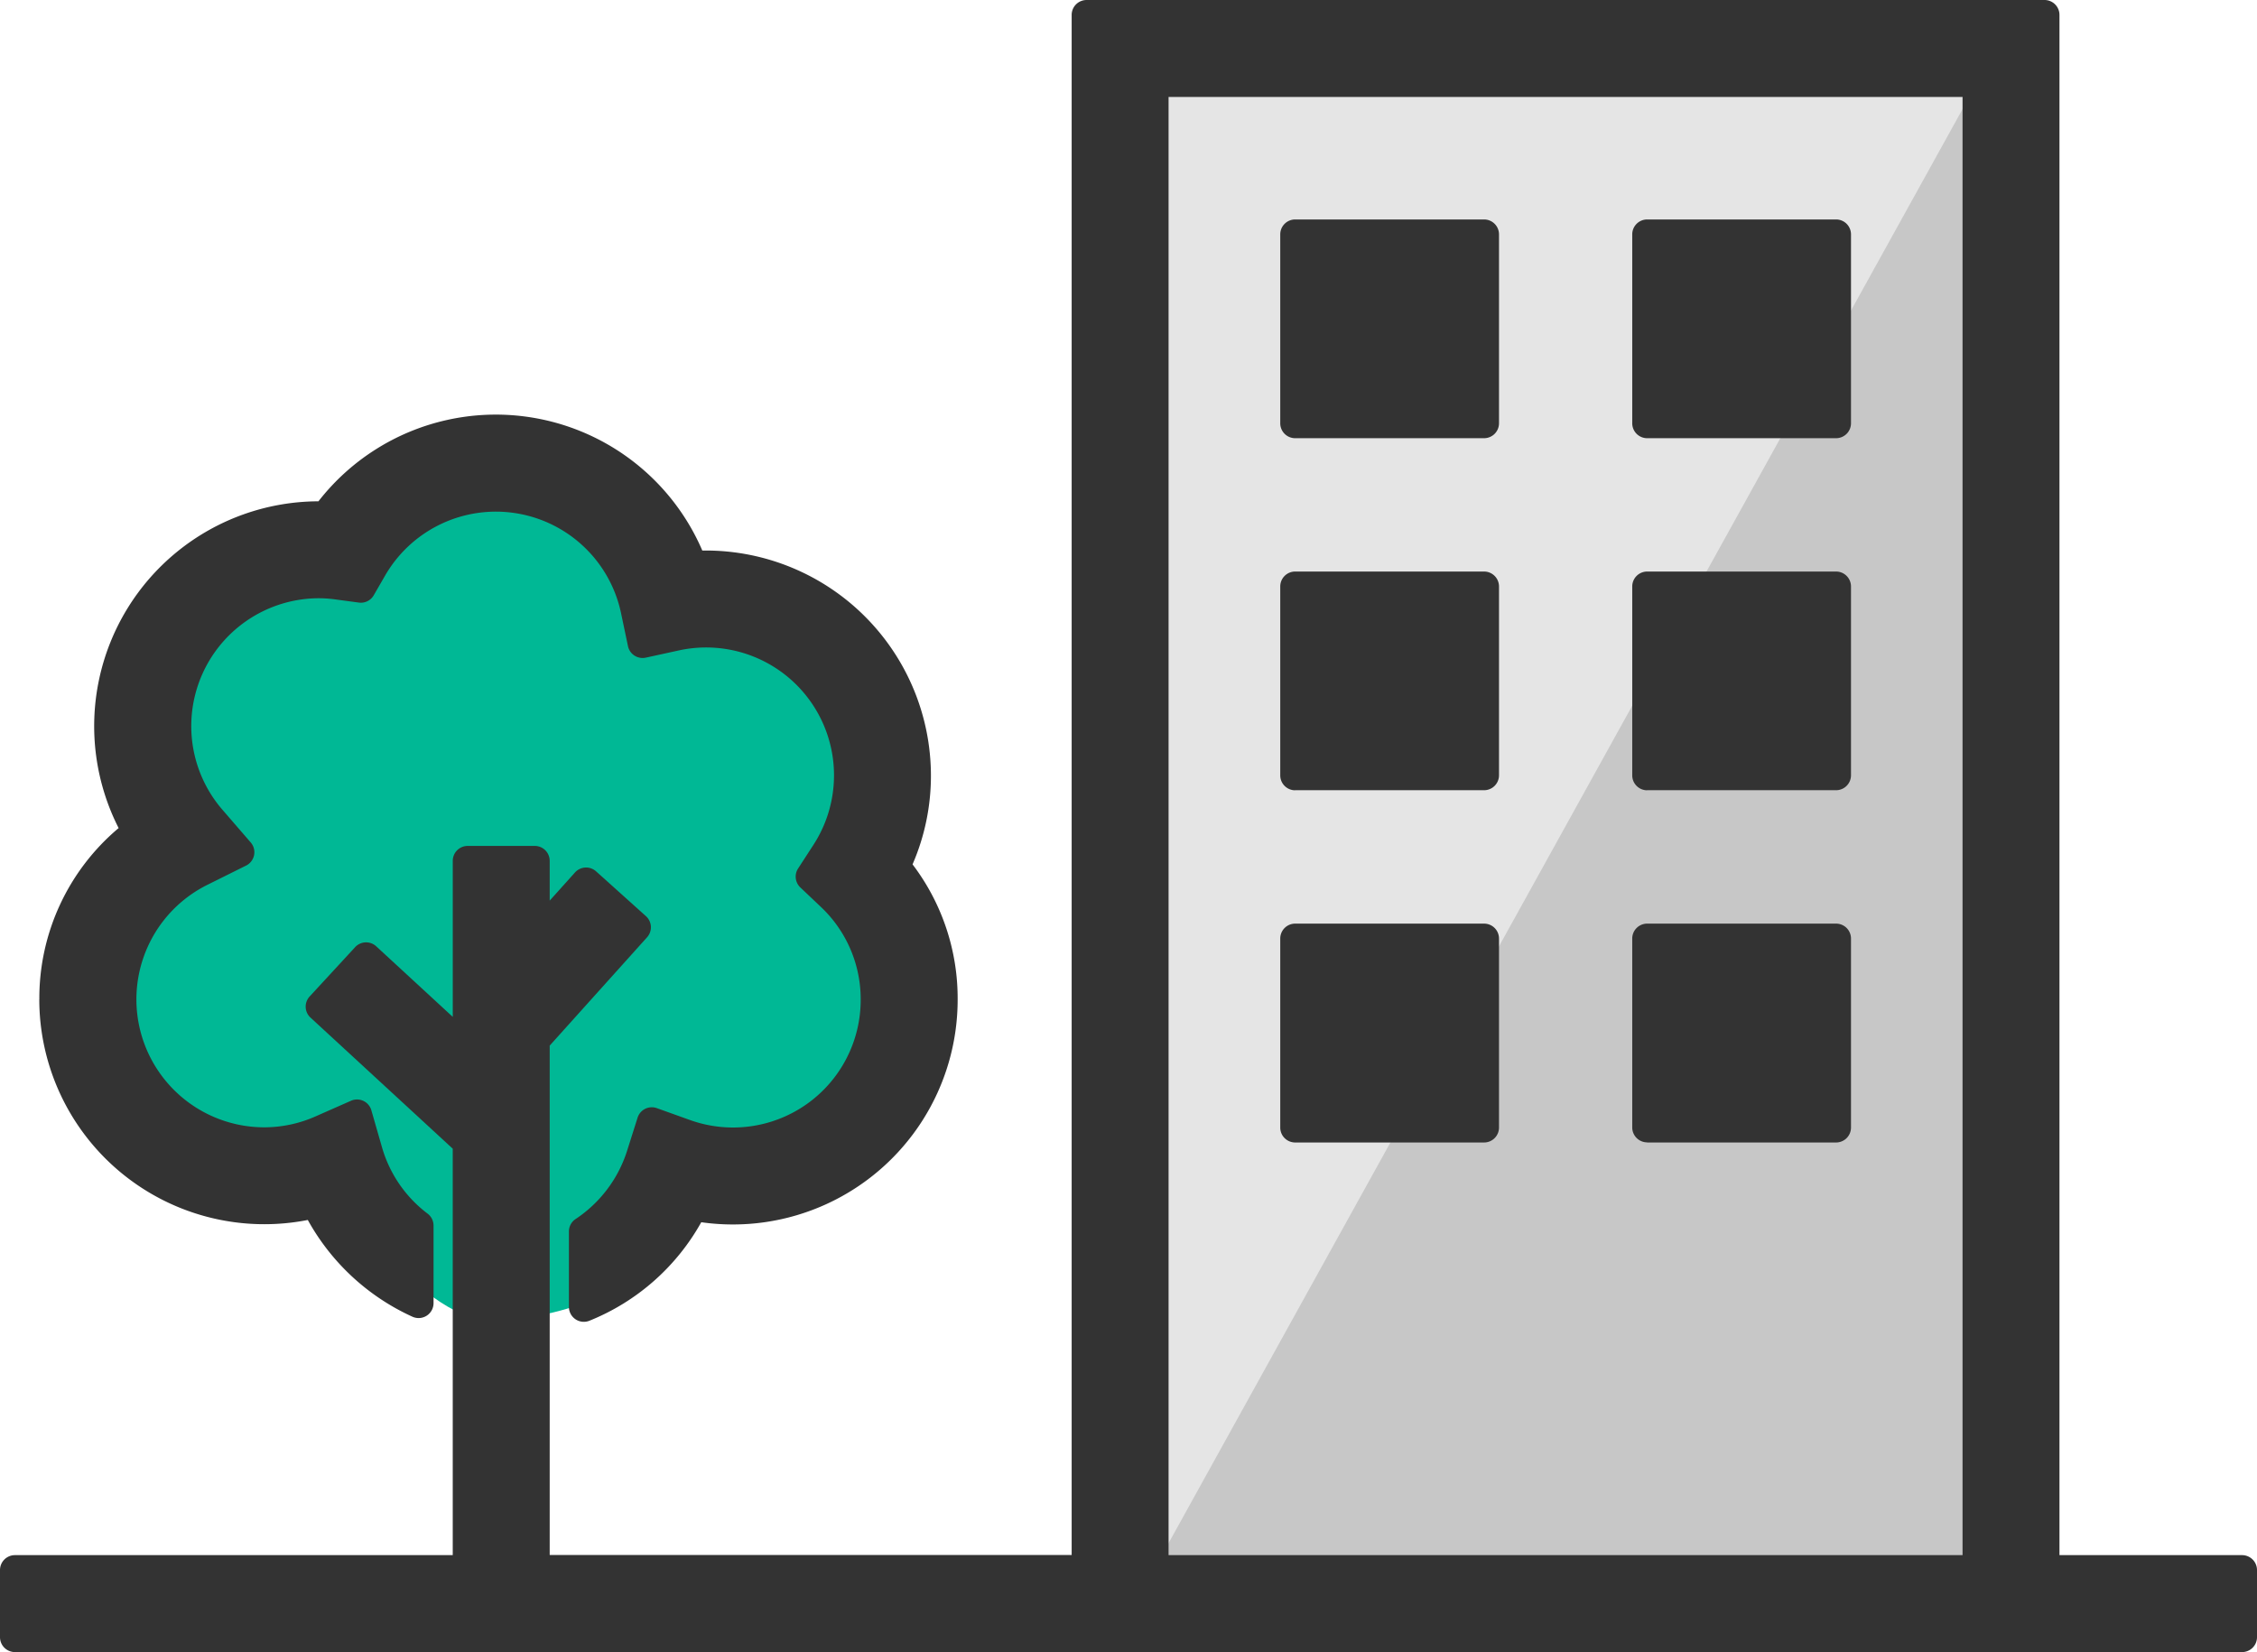
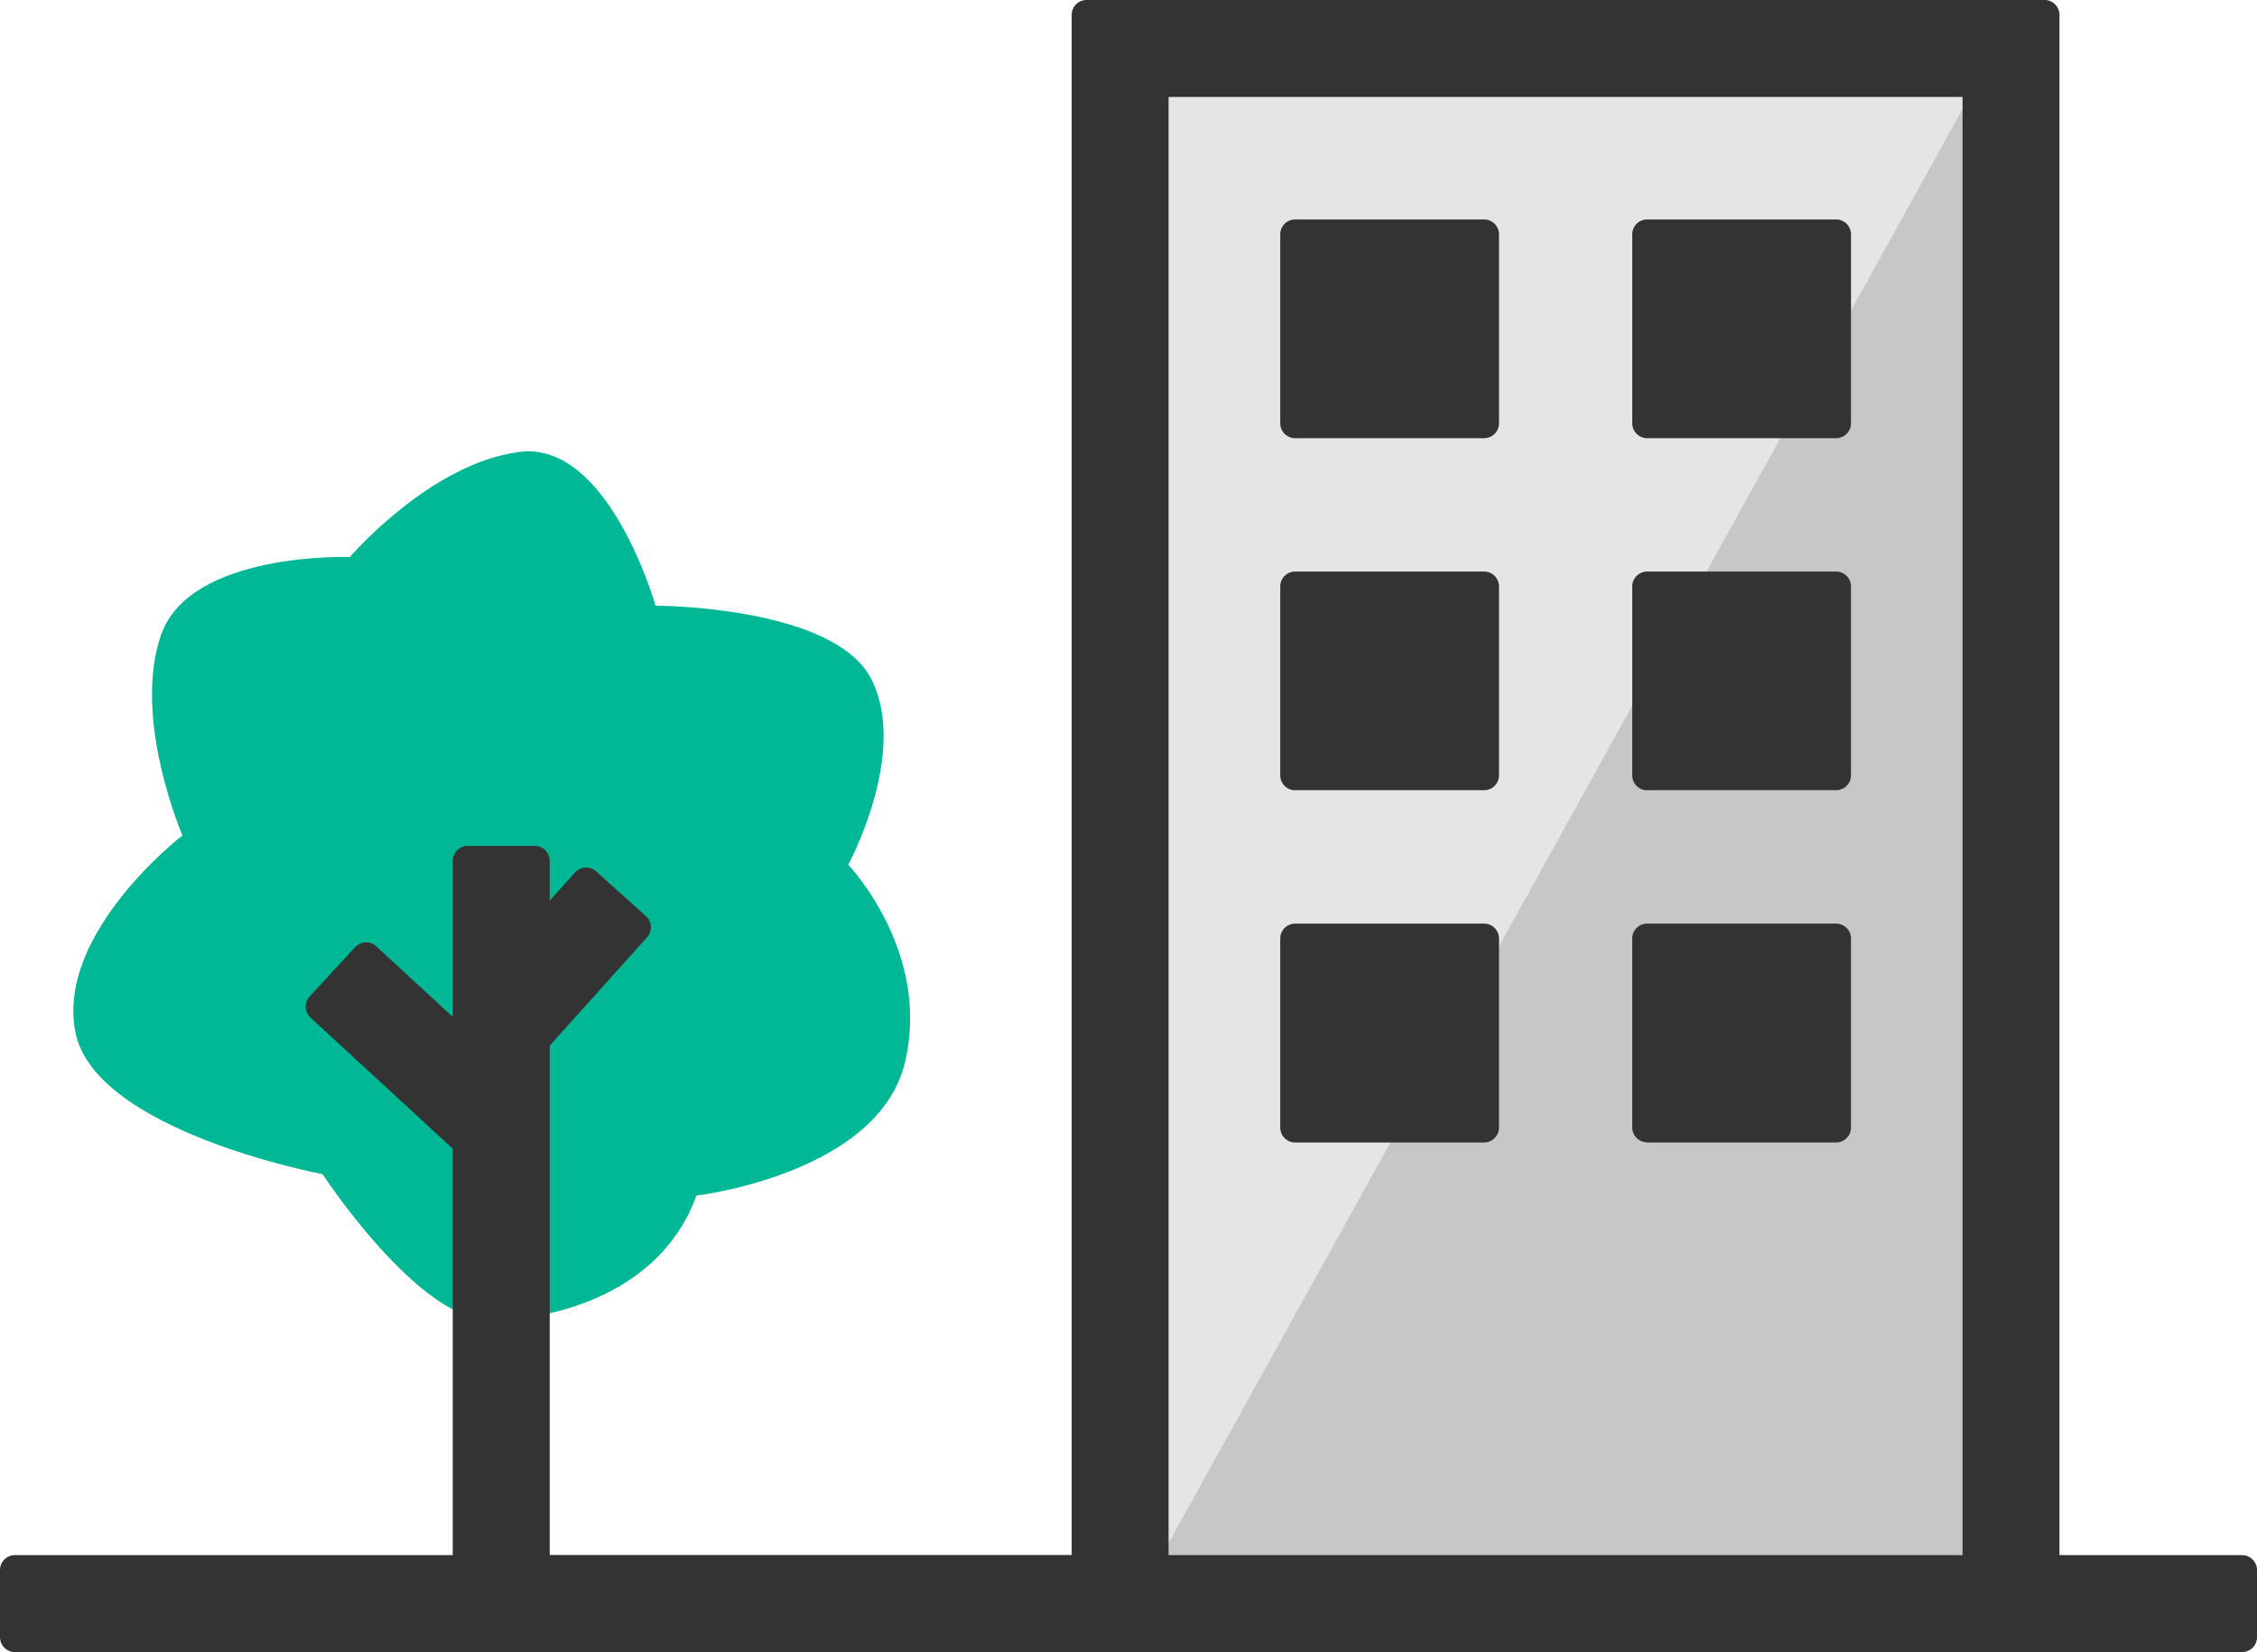
<svg xmlns="http://www.w3.org/2000/svg" id="Group_34" data-name="Group 34" width="93.931" height="68.761" viewBox="0 0 93.931 68.761">
  <defs>
    <clipPath id="clip-path">
      <rect id="Rectangle_69" data-name="Rectangle 69" width="93.931" height="68.761" fill="none" />
    </clipPath>
  </defs>
  <rect id="Rectangle_68" data-name="Rectangle 68" width="34.286" height="61.933" transform="translate(48.012 3.414)" fill="#e5e5e5" />
  <path id="Path_141" data-name="Path 141" d="M111.585,5.5V67.429H77.3Z" transform="translate(-29.287 -2.082)" fill="#c7c7c7" />
  <g id="Group_33" data-name="Group 33" transform="translate(0 0)">
    <g id="Group_32" data-name="Group 32" clip-path="url(#clip-path)">
      <path id="Path_142" data-name="Path 142" d="M22.258,66.409c2.673,0,7.129-1.134,8.588-5.185,0,0,7.535-.891,8.669-5.509s-2.35-8.264-2.35-8.264,2.511-4.618.972-7.7-8.993-3.079-8.993-3.079-1.944-6.886-5.671-6.4-7.049,4.375-7.049,4.375-6.644-.243-7.858,3.24.891,8.345.891,8.345S4.191,50.287,5,54.419s10.29,5.914,10.29,5.914,3.97,6.076,6.967,6.076" transform="translate(-1.863 -11.462)" fill="#00b895" />
      <path id="Path_143" data-name="Path 143" d="M86.4,23.81h7.862a.621.621,0,0,0,.621-.621V15.327a.621.621,0,0,0-.621-.621H86.4a.621.621,0,0,0-.621.621v7.862a.621.621,0,0,0,.621.621" transform="translate(-32.498 -5.572)" fill="#333" />
      <path id="Path_144" data-name="Path 144" d="M109.987,23.81h7.862a.621.621,0,0,0,.621-.621V15.327a.621.621,0,0,0-.621-.621h-7.862a.621.621,0,0,0-.621.621v7.862a.621.621,0,0,0,.621.621" transform="translate(-41.436 -5.572)" fill="#333" />
      <path id="Path_145" data-name="Path 145" d="M86.4,47.4h7.862a.621.621,0,0,0,.621-.621V38.92a.621.621,0,0,0-.621-.621H86.4a.621.621,0,0,0-.621.621v7.862a.621.621,0,0,0,.621.621" transform="translate(-32.498 -14.511)" fill="#333" />
      <path id="Path_146" data-name="Path 146" d="M109.987,47.4h7.862a.621.621,0,0,0,.621-.621V38.92a.621.621,0,0,0-.621-.621h-7.862a.621.621,0,0,0-.621.621v7.862a.621.621,0,0,0,.621.621" transform="translate(-41.436 -14.511)" fill="#333" />
      <path id="Path_147" data-name="Path 147" d="M86.4,71h7.862a.621.621,0,0,0,.621-.621V62.512a.621.621,0,0,0-.621-.621H86.4a.621.621,0,0,0-.621.621v7.862A.621.621,0,0,0,86.4,71" transform="translate(-32.498 -23.449)" fill="#333" />
      <path id="Path_148" data-name="Path 148" d="M109.987,71h7.862a.621.621,0,0,0,.621-.621V62.512a.621.621,0,0,0-.621-.621h-7.862a.621.621,0,0,0-.621.621v7.862a.621.621,0,0,0,.621.621" transform="translate(-41.436 -23.449)" fill="#333" />
-       <path id="Path_149" data-name="Path 149" d="M2.632,52.115A9.366,9.366,0,0,0,13.807,61.3a9.434,9.434,0,0,0,4.355,4.027.621.621,0,0,0,.878-.565v-3.23a.624.624,0,0,0-.245-.494,5.286,5.286,0,0,1-1.9-2.762l-.442-1.538a.62.62,0,0,0-.847-.4l-1.465.646A5.276,5.276,0,0,1,12,57.444a5.325,5.325,0,0,1-2.37-10.094l1.609-.8a.621.621,0,0,0,.193-.962l-1.176-1.359a5.322,5.322,0,0,1,4.029-8.806,5.256,5.256,0,0,1,.716.056l.927.124a.617.617,0,0,0,.621-.3l.468-.811a5.324,5.324,0,0,1,9.826,1.55l.289,1.375a.618.618,0,0,0,.27.393.625.625,0,0,0,.47.086l1.373-.3a5.321,5.321,0,0,1,5.6,8.1l-.633.975a.621.621,0,0,0,.093.789l.844.8a5.279,5.279,0,0,1,1.668,3.863,5.312,5.312,0,0,1-7.122,5.011l-1.364-.489a.621.621,0,0,0-.8.4l-.438,1.382a5.345,5.345,0,0,1-2.139,2.833.62.62,0,0,0-.28.518v3.14a.621.621,0,0,0,.853.576,9.308,9.308,0,0,0,4.655-4.1,9.353,9.353,0,0,0,10.67-9.27A9.214,9.214,0,0,0,38.975,46.5a9.255,9.255,0,0,0,.765-3.7,9.374,9.374,0,0,0-9.363-9.363h-.152a9.355,9.355,0,0,0-15.975-2.048,9.357,9.357,0,0,0-8.316,13.6,9.254,9.254,0,0,0-3.3,7.133" transform="translate(-0.997 -10.524)" fill="#333" />
      <path id="Path_150" data-name="Path 150" d="M93.31,64.726h-7.6V.621A.621.621,0,0,0,85.091,0H45.22A.621.621,0,0,0,44.6.621v64.1H22.877V43.519l4.053-4.509a.622.622,0,0,0-.047-.878l-2.076-1.866a.622.622,0,0,0-.878.047l-1.052,1.171V35.829a.621.621,0,0,0-.621-.621H19.464a.621.621,0,0,0-.621.621v6.494l-3.186-2.937a.622.622,0,0,0-.878.036l-1.893,2.053a.621.621,0,0,0,.036.878l5.92,5.457V64.726H.621A.621.621,0,0,0,0,65.347V68.14a.621.621,0,0,0,.621.621H93.31a.621.621,0,0,0,.621-.621V65.347a.621.621,0,0,0-.621-.621m-11.633,0H48.633V4.035H81.677Z" transform="translate(0 0)" fill="#333" />
    </g>
  </g>
</svg>